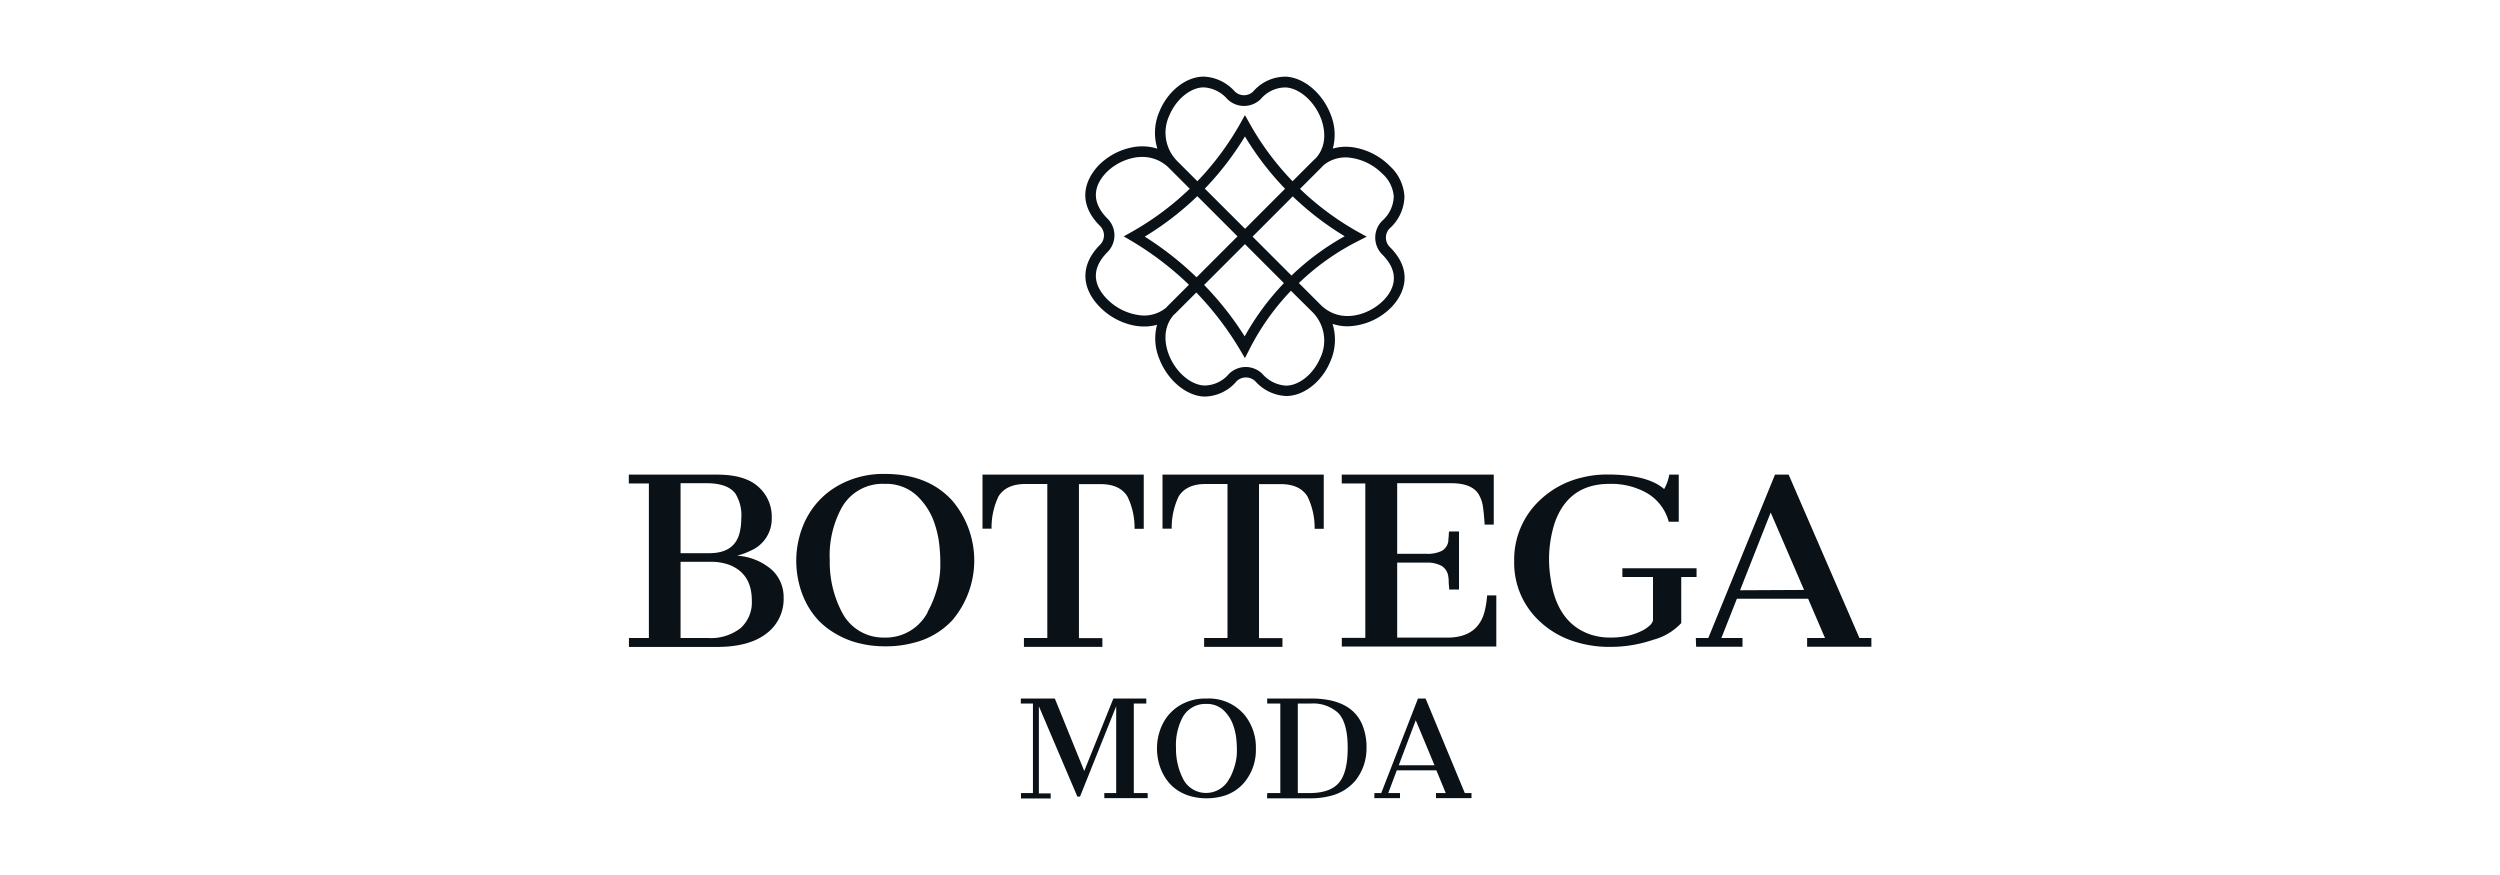
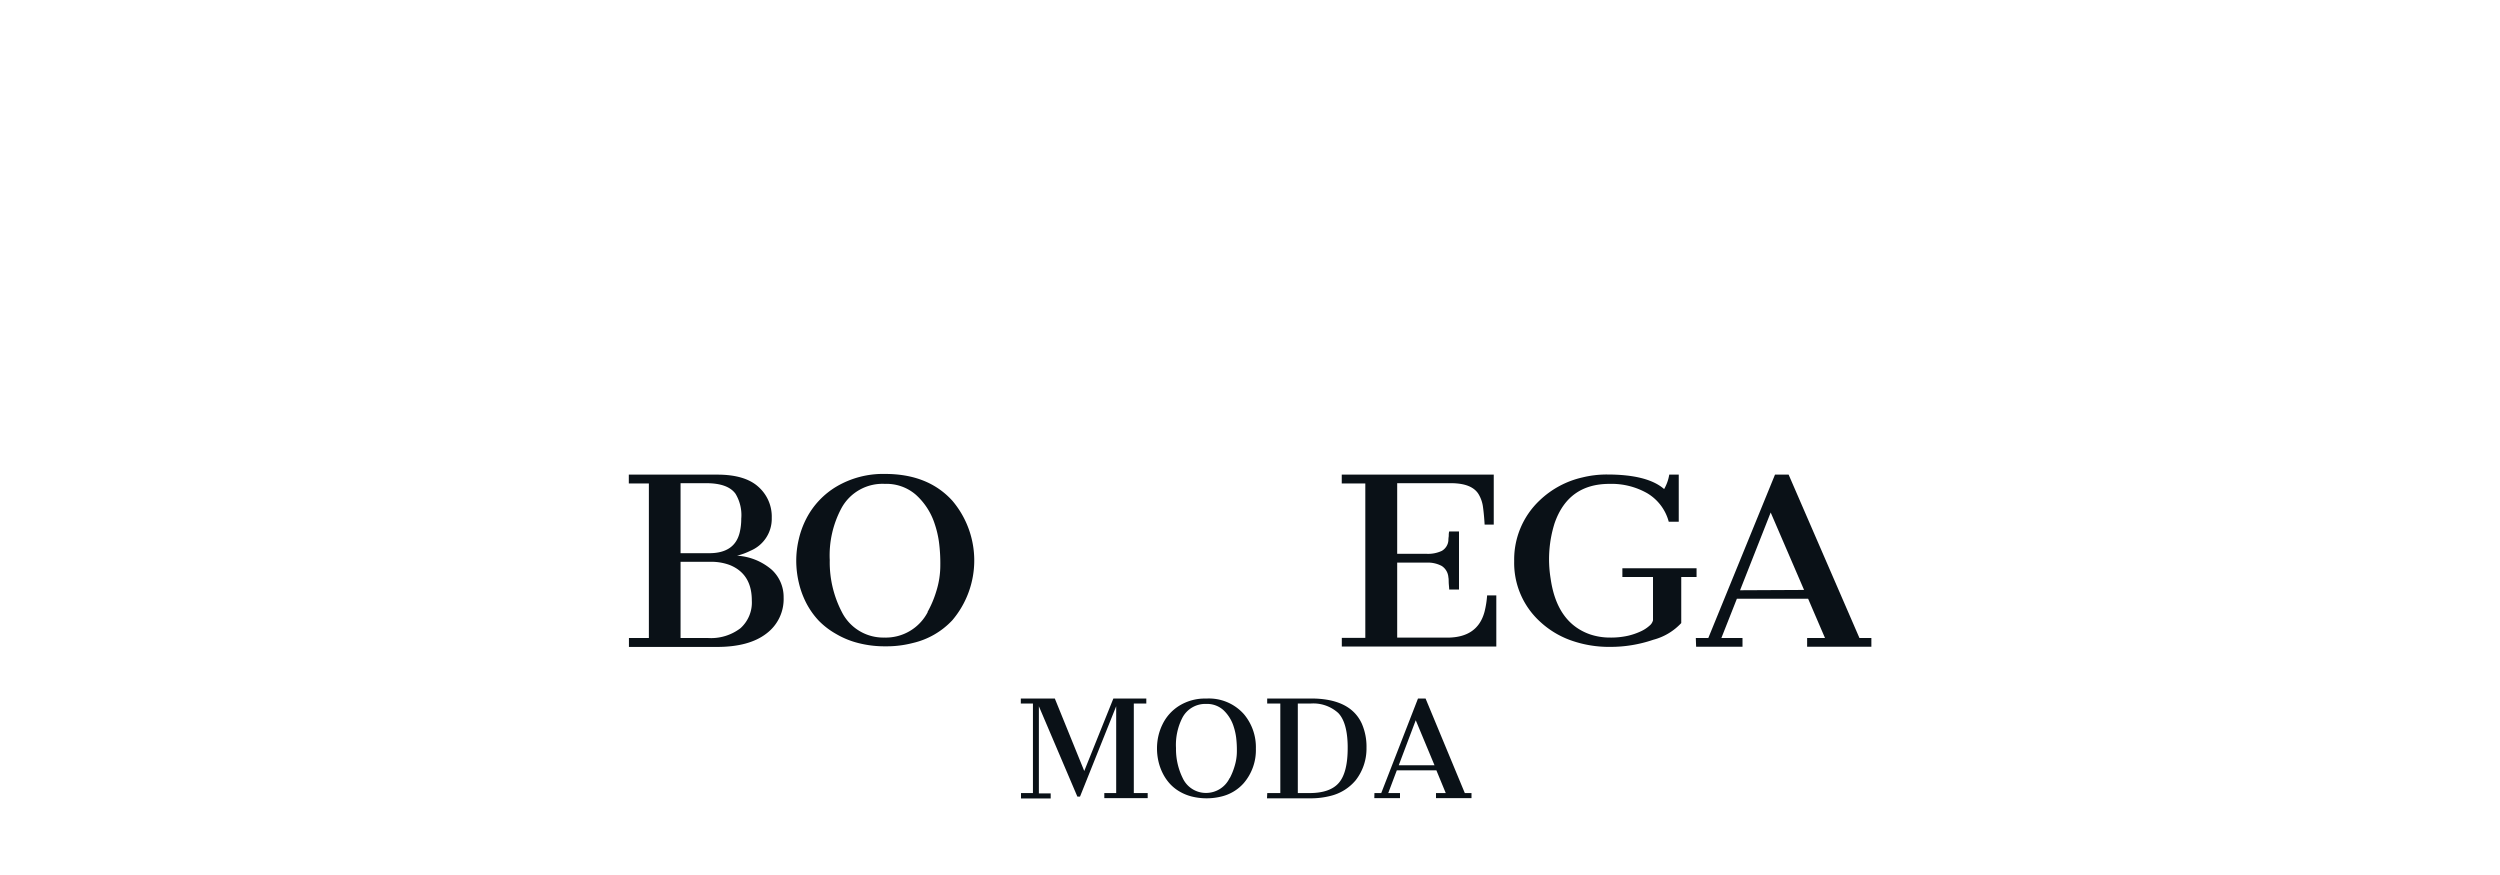
<svg xmlns="http://www.w3.org/2000/svg" id="Layer_1" data-name="Layer 1" viewBox="0 0 400 140">
  <defs>
    <style>.cls-1{fill:#0a1117;}</style>
  </defs>
  <title>lopgo_clients22</title>
  <path class="cls-1" d="M100.63,102.08h3.19l0-24.73h-3.21V75.94h14.16q4.41,0,6.56,1.94a6.37,6.37,0,0,1,2.15,5,5.53,5.53,0,0,1-3.41,5.24,10.55,10.55,0,0,1-2.14.79,9.37,9.37,0,0,1,5.54,2.24,5.93,5.93,0,0,1,1.91,4.46,6.88,6.88,0,0,1-2.77,5.77c-1.85,1.42-4.48,2.13-7.92,2.13H100.63Zm12.86-13.57q4.08,0,4.87-3.35A9.28,9.28,0,0,0,118.6,83a6.6,6.6,0,0,0-.92-4c-.82-1.13-2.39-1.69-4.69-1.69h-4.1V88.51Zm-.24,13.57a7.74,7.74,0,0,0,5.23-1.57,5.53,5.53,0,0,0,1.81-4.44q0-4.23-3.51-5.66a8.41,8.41,0,0,0-3.12-.52h-4.77v12.19Z" />
  <path class="cls-1" d="M129,96.48a14,14,0,0,1-1.19-3.26,15.35,15.35,0,0,1-.41-3.5,14.82,14.82,0,0,1,.41-3.46A14,14,0,0,1,129,83a12.8,12.8,0,0,1,4.87-5.17,14.69,14.69,0,0,1,7.75-2q6.87,0,10.76,4.29a14.79,14.79,0,0,1,0,19.11,12.5,12.5,0,0,1-6.33,3.65,16.59,16.59,0,0,1-4.36.53,16.85,16.85,0,0,1-4.35-.52,13.42,13.42,0,0,1-3.55-1.45A12.29,12.29,0,0,1,131,99.31,12.54,12.54,0,0,1,129,96.48Zm19.4,1.45a16.51,16.51,0,0,0,1.38-3.24,13.78,13.78,0,0,0,.67-4.27,25.85,25.85,0,0,0-.22-3.73,15.71,15.71,0,0,0-.67-2.84,10.69,10.69,0,0,0-3-4.67,7.18,7.18,0,0,0-5-1.76,7.47,7.47,0,0,0-6.93,3.89,16,16,0,0,0-1.87,8.31,17.24,17.24,0,0,0,1.94,8.31,7.41,7.41,0,0,0,6.78,4.08A7.56,7.56,0,0,0,148.44,97.93Z" />
-   <path class="cls-1" d="M163.83,102.08h3.74l0-24.64h-3.5q-3.09,0-4.32,2a11.57,11.57,0,0,0-1.1,5.15H157.2V75.94H183v8.67h-1.47a11.41,11.41,0,0,0-1.13-5.15q-1.22-2-4.3-2h-3.47v24.64h3.75v1.4H163.83Z" />
-   <path class="cls-1" d="M192.66,102.08h3.74l0-24.64h-3.5q-3.09,0-4.32,2a11.69,11.69,0,0,0-1.11,5.15H186V75.94h25.8v8.67h-1.46a11.41,11.41,0,0,0-1.13-5.15q-1.22-2-4.3-2h-3.47v24.64h3.75v1.4H192.66Z" />
  <path class="cls-1" d="M214.69,102.06h3.76V77.35h-3.77V75.94H239v8h-1.46c-.06-1.06-.15-2-.26-2.81a5.33,5.33,0,0,0-.72-2.08q-1.08-1.74-4.43-1.74h-8.58v11.3h4.69a5.19,5.19,0,0,0,2.45-.47,2.12,2.12,0,0,0,1.05-1.64q0-.33.06-.72c0-.25,0-.5.07-.75h1.57v9.29h-1.57c0-.29-.05-.63-.07-1s0-.69-.06-.95a2.35,2.35,0,0,0-1.07-1.82,4.71,4.71,0,0,0-2.43-.53h-4.69v12h8c3.29,0,5.28-1.41,6-4.24a15,15,0,0,0,.39-2.52h1.47v8.18H214.69Z" />
  <path class="cls-1" d="M257.13,75.92q6.47,0,9.13,2.33a6.77,6.77,0,0,0,.82-2.31h1.52v7.54H267a7.56,7.56,0,0,0-3.42-4.55,11.56,11.56,0,0,0-6.07-1.51q-6.58,0-8.77,6.28a19.17,19.17,0,0,0-.64,8.87q1,7.07,6.31,8.93a9.93,9.93,0,0,0,3.2.51,12.44,12.44,0,0,0,2.87-.29,10.53,10.53,0,0,0,2.06-.71,5.49,5.49,0,0,0,1.38-.9,1.61,1.61,0,0,0,.56-.86V92.32h-4.9v-1.4h11.87v1.4H269v7.37a9.35,9.35,0,0,1-4.47,2.67,21.07,21.07,0,0,1-6.87,1.14,18.17,18.17,0,0,1-6.42-1.08,14.28,14.28,0,0,1-4.88-3,12.7,12.7,0,0,1-4.09-9.65,13,13,0,0,1,4.11-9.74,14.56,14.56,0,0,1,6.8-3.64A16.35,16.35,0,0,1,257.13,75.92Z" />
  <path class="cls-1" d="M271.33,102.08h2L284,75.94h2.18l11.33,26.14h1.91v1.4H289.14v-1.4H292l-2.7-6.28h-11.4l-2.48,6.28h3.38v1.4h-7.42Zm17.32-7.69L283.31,82l-4.9,12.44Z" />
  <path class="cls-1" d="M163.36,126.89h1.91V112.57h-1.94v-.81h5.44l4.71,11.6,4.66-11.6h5.27v.81h-2v14.32h2.22v.81h-6.94v-.81h1.9V113l-5.79,14.46h-.42L166.22,113v13.94h1.89v.81h-4.75Z" />
  <path class="cls-1" d="M186,123.65a8.45,8.45,0,0,1-.66-1.89,9.19,9.19,0,0,1-.22-2,9,9,0,0,1,.22-2,8.57,8.57,0,0,1,.66-1.86,7.17,7.17,0,0,1,2.71-3,7.81,7.81,0,0,1,4.3-1.13,7.48,7.48,0,0,1,6,2.48,8.19,8.19,0,0,1,1.93,5.53,8.11,8.11,0,0,1-1.95,5.53,6.9,6.9,0,0,1-3.52,2.12,9.87,9.87,0,0,1-4.83,0,7.45,7.45,0,0,1-2-.84,6.56,6.56,0,0,1-1.54-1.28A7.47,7.47,0,0,1,186,123.65Zm10.77.84a10.09,10.09,0,0,0,.76-1.88,8.07,8.07,0,0,0,.37-2.47,16.22,16.22,0,0,0-.12-2.16,9.46,9.46,0,0,0-.37-1.65,6.12,6.12,0,0,0-1.65-2.7,3.88,3.88,0,0,0-2.75-1,4.13,4.13,0,0,0-3.85,2.25,9.57,9.57,0,0,0-1,4.81,10.5,10.5,0,0,0,1.08,4.82,4.09,4.09,0,0,0,3.76,2.36A4.18,4.18,0,0,0,196.74,124.49Z" />
  <path class="cls-1" d="M202.76,126.89h2.09V112.57h-2.1v-.81h7q6.28,0,8.13,4a9.23,9.23,0,0,1,.76,3.88,8.25,8.25,0,0,1-1.73,5.2,7.55,7.55,0,0,1-4.06,2.51,12.56,12.56,0,0,1-3.25.38h-6.88Zm6.76,0c2.18,0,3.75-.54,4.7-1.64s1.41-3,1.41-5.57v-.33q-.06-3.76-1.51-5.27a5.94,5.94,0,0,0-4.47-1.51h-2v14.32Z" />
  <path class="cls-1" d="M219.91,126.89H221l5.88-15.13h1.21l6.28,15.13h1.07v.81h-5.68v-.81h1.56l-1.5-3.64h-6.33l-1.37,3.64H224v.81h-4.11Zm9.61-4.45-3-7.2-2.72,7.2Z" />
-   <path class="cls-1" d="M222.36,39.51a2.09,2.09,0,0,1-.61-1.49,2.05,2.05,0,0,1,.61-1.49,7,7,0,0,0,2.35-5.13,7.16,7.16,0,0,0-2.33-4.83,10.57,10.57,0,0,0-5.87-3,7.69,7.69,0,0,0-3.26.2,8.49,8.49,0,0,0-.32-5.39c-1.29-3.41-4.22-5.92-7.11-6.11a6.8,6.8,0,0,0-5.28,2.34,2.11,2.11,0,0,1-3,0,7,7,0,0,0-4.94-2.35c-2.81,0-5.72,2.27-7.07,5.53a8.56,8.56,0,0,0-.35,6,8,8,0,0,0-3.66-.28,10.35,10.35,0,0,0-5.62,2.83c-1.14,1.14-4.5,5.21.11,9.82a2.11,2.11,0,0,1,0,3c-3.12,3.12-3.13,6.84,0,10a10.56,10.56,0,0,0,5.86,3,9.94,9.94,0,0,0,1.2.08,7.32,7.32,0,0,0,2.06-.28,8.46,8.46,0,0,0,.33,5.38c1.29,3.41,4.21,5.92,7.1,6.11A6.79,6.79,0,0,0,197.85,61a2.15,2.15,0,0,1,3,0,7,7,0,0,0,4.95,2.36c2.81,0,5.71-2.28,7.06-5.54a8.59,8.59,0,0,0,.35-6,7.62,7.62,0,0,0,2.39.39,10.21,10.21,0,0,0,6.89-2.92C223.61,48.2,227,44.12,222.36,39.51Zm-23.15-2.9-6.44-6.43a47.2,47.2,0,0,0,6.42-8.35,47,47,0,0,0,6.42,8.37ZM198,37.82l-6.55,6.55a51,51,0,0,0-8.29-6.51,47.64,47.64,0,0,0,8.41-6.47Zm1.19,1.24,6.24,6.24a41.3,41.3,0,0,0-6.28,8.52,50.56,50.56,0,0,0-6.49-8.23Zm1.22-1.2,6.43-6.44a47.17,47.17,0,0,0,8.31,6.38,40.92,40.92,0,0,0-8.51,6.29ZM187.1,18.47c1.08-2.6,3.4-4.49,5.51-4.49a5.4,5.4,0,0,1,3.75,1.86,3.8,3.8,0,0,0,5.37,0,5.21,5.21,0,0,1,4-1.85h0c2.22.14,4.59,2.25,5.64,5,.44,1.17,1.2,4.06-.84,6.32l-.24.21L206.81,29a44.61,44.61,0,0,1-6.88-9.27l-.74-1.31-.73,1.31A45.85,45.85,0,0,1,191.58,29l-3.26-3.26A6.46,6.46,0,0,1,187.1,18.47Zm-5,31.93a8.88,8.88,0,0,1-4.91-2.49c-1.72-1.72-3.12-4.43,0-7.57a3.78,3.78,0,0,0,0-5.37c-3.28-3.29-1.47-6.07-.11-7.44a8.62,8.62,0,0,1,4.68-2.35,7.56,7.56,0,0,1,1-.07,6,6,0,0,1,4.33,1.82l3.27,3.27a45.76,45.76,0,0,1-9.28,6.9l-1.28.72,1.26.74a50,50,0,0,1,9.17,7l-3.38,3.38-.27.29A5.53,5.53,0,0,1,182.11,50.4Zm29.17,6.8c-1.08,2.61-3.39,4.5-5.5,4.5A5.4,5.4,0,0,1,202,59.84a3.79,3.79,0,0,0-5.38,0,5.18,5.18,0,0,1-4,1.84h0c-2.22-.14-4.59-2.25-5.63-5-.44-1.16-1.2-4,.81-6.3l.26-.23,3.35-3.35a50,50,0,0,1,7,9.18l.78,1.32.7-1.37a39.14,39.14,0,0,1,6.66-9.41L210.06,50A6.46,6.46,0,0,1,211.28,57.2Zm10-9.06c-2.2,2.2-6.76,3.84-10,.6l-3.45-3.45a39.13,39.13,0,0,1,9.43-6.7l1.42-.72-1.39-.77A45.18,45.18,0,0,1,208,30.22l3.49-3.49.27-.29a5.54,5.54,0,0,1,4.48-1.17,8.8,8.8,0,0,1,4.91,2.5A5.43,5.43,0,0,1,223,31.44a5.38,5.38,0,0,1-1.85,3.89,3.81,3.81,0,0,0,0,5.38C224.45,44,222.65,46.77,221.28,48.14Z" />
</svg>